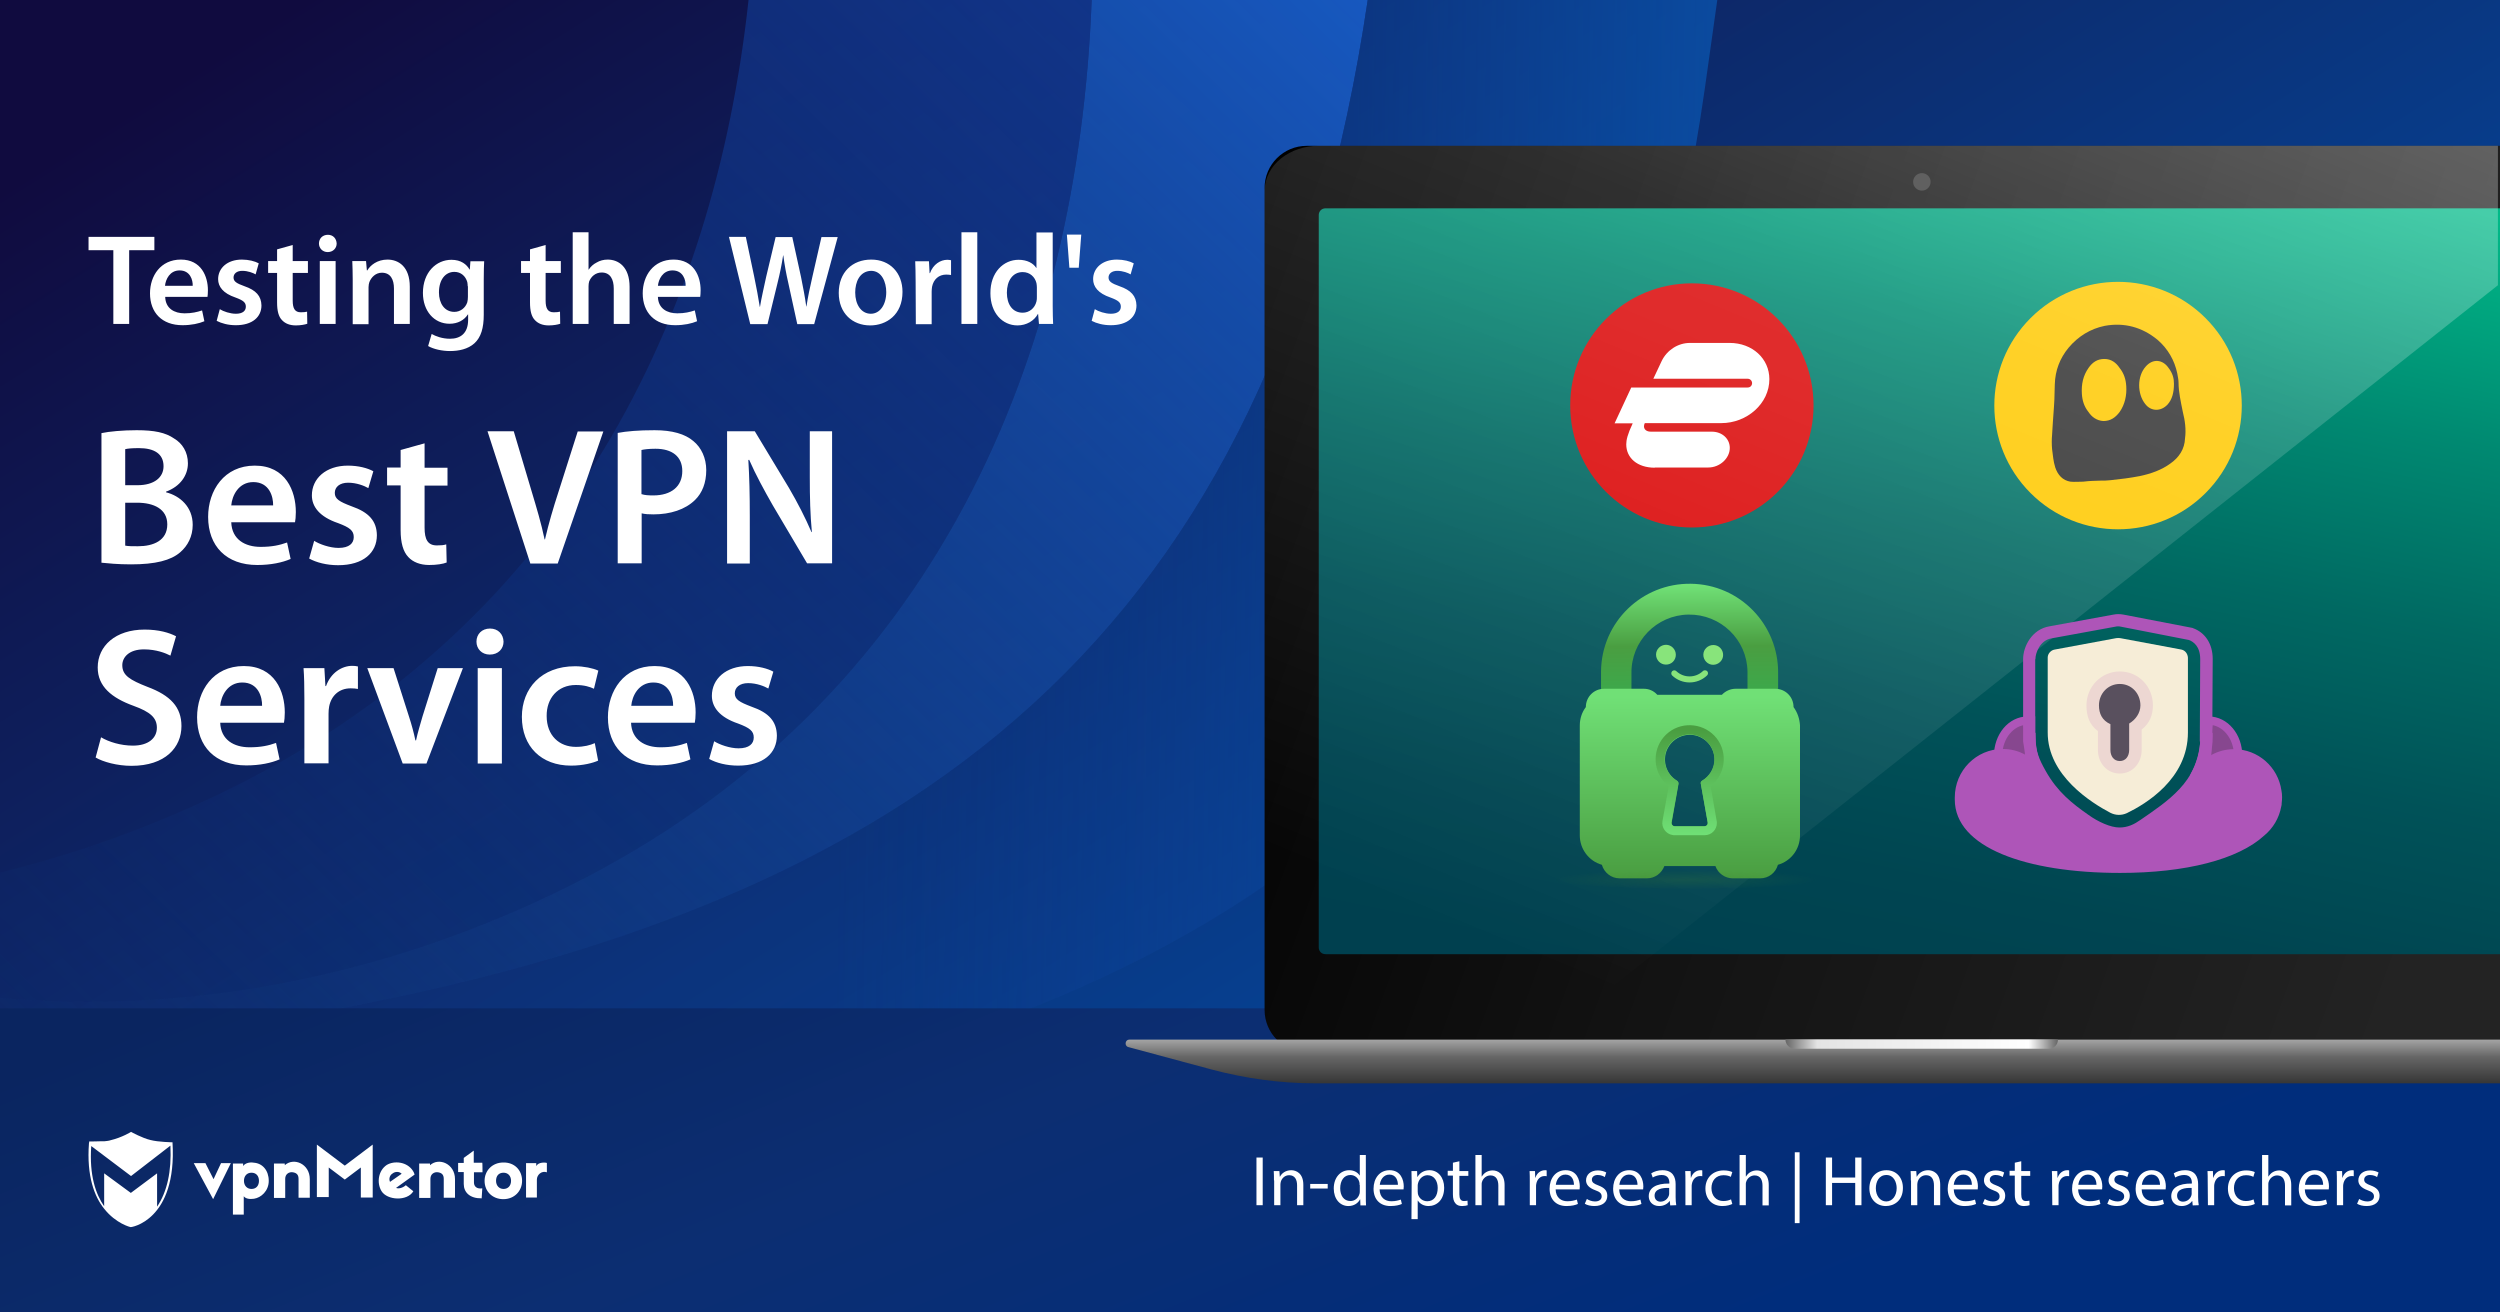
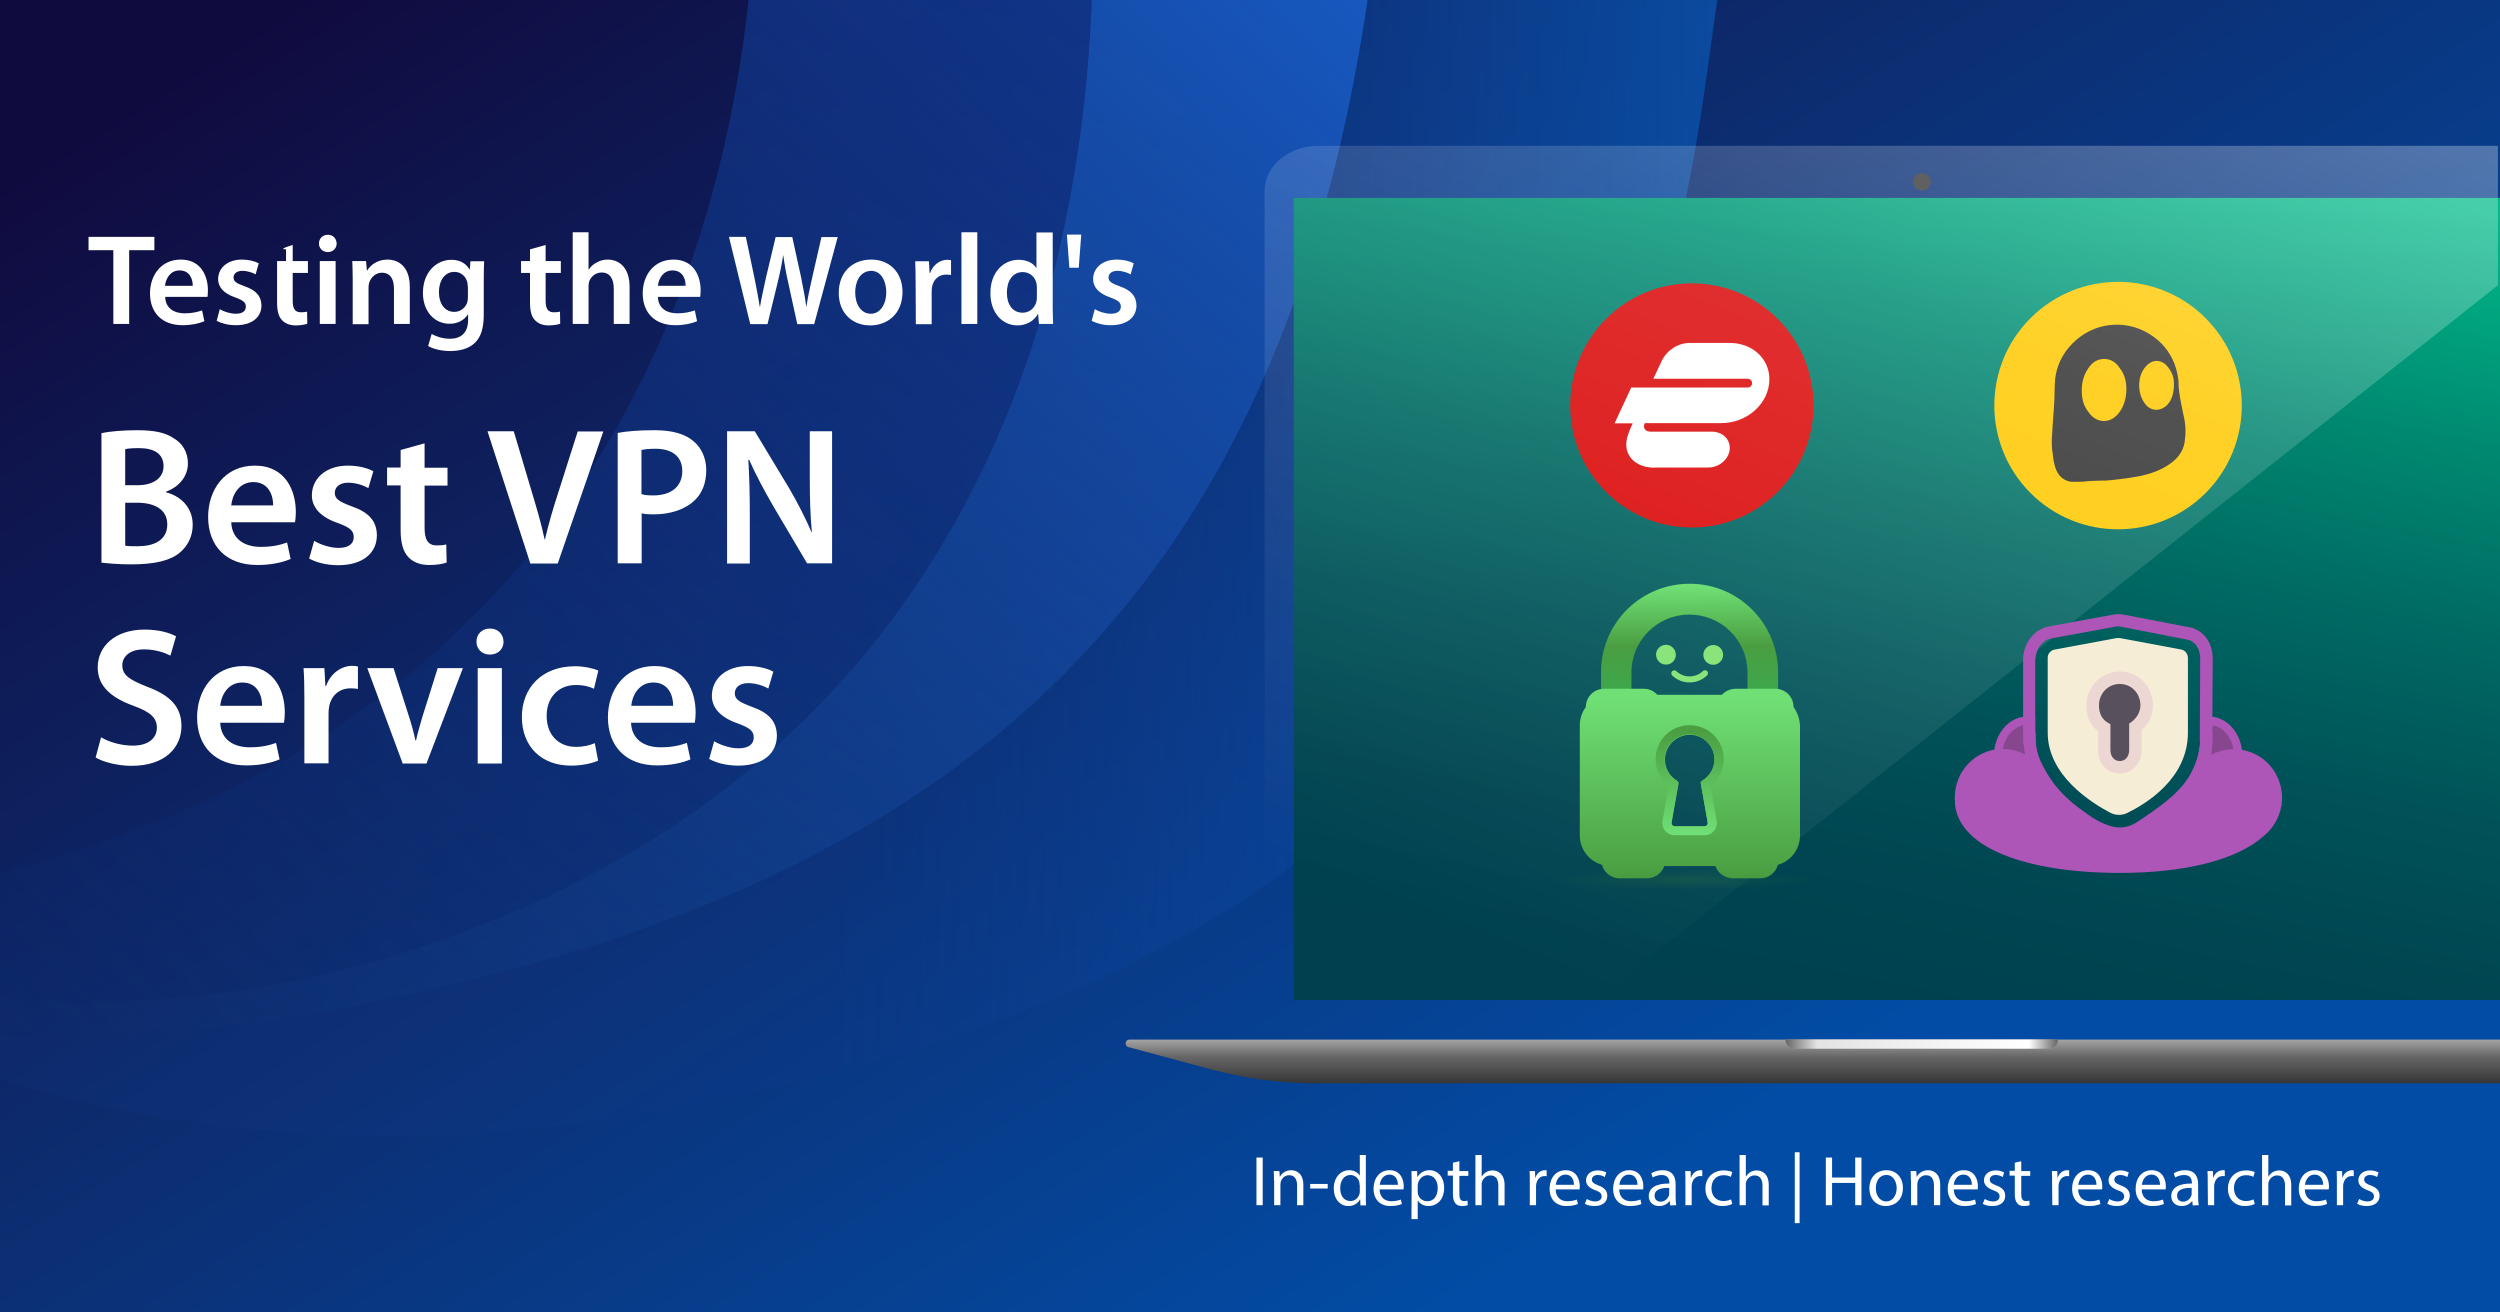
<svg xmlns="http://www.w3.org/2000/svg" version="1.1" id="Шар_1" x="0px" y="0px" viewBox="0 0 1200 630" style="enable-background:new 0 0 1200 630;" xml:space="preserve">
  <rect x="0" y="0" width="1200" height="630" fill="#808080" stroke="none" />
  <style type="text/css">
	.st0{fill:url(#SVGID_1_);}
	.st1{fill:url(#SVGID_00000112630721581891612080000005238745136405989510_);}
	.st2{fill:url(#SVGID_00000007397861098434574120000011521499950219212687_);}
	.st3{fill:url(#SVGID_00000119808571824430733980000016152808787557938332_);}
	.st4{fill:url(#SVGID_00000057114894270503329390000017499094476184601276_);}
	.st5{fill:#FFFFFF;}
	.st6{fill:url(#SVGID_00000166669723794891568780000010959996624311877788_);}
	.st7{fill:url(#SVGID_00000069368182383380658650000002095656409631200642_);}
	.st8{fill:url(#SVGID_00000025420159141424047330000011551633021881262256_);}
	.st9{fill:url(#SVGID_00000023973383410947021090000006519025532779867053_);}
	.st10{fill:#FFC900;}
	.st11{fill:#323232;}
	.st12{fill:#DB0B0B;}
	.st13{opacity:0.3;fill:url(#SVGID_00000085928687753781211700000003209121903717194121_);enable-background:new    ;}
	.st14{fill:#F6EDD7;}
	.st15{fill:#AE55B8;}
	.st16{fill:#87478F;stroke:#AE55B8;stroke-width:4;stroke-miterlimit:10;}
	.st17{fill:#59505E;}
	.st18{fill:#EDD7D2;}
	.st19{fill:url(#Path_30_00000016069980745492703640000000620456016131902868_);}
	.st20{fill:url(#Path_31_00000072278986444450341890000005520977361403052183_);}
	.st21{fill:#88E47B;}
	.st22{fill:url(#Path_33_00000150089670920215125500000003764185348495305141_);}
	.st23{opacity:0.28;fill:url(#Ellipse_14_00000069375870518983546600000014660758090563679666_);enable-background:new    ;}
	.st24{fill:#606060;}
</style>
  <linearGradient id="SVGID_1_" gradientUnits="userSpaceOnUse" x1="329.912" y1="1318.966" x2="769.168" y2="617.696" gradientTransform="matrix(1 0 0 -1 0 1202.772)">
    <stop offset="0" style="stop-color:#100B3F" />
    <stop offset="0.525" style="stop-color:#0C2E72" />
    <stop offset="0.995" style="stop-color:#024CA5" />
  </linearGradient>
  <path class="st0" d="M0,0h1200v630H0V0z" />
  <linearGradient id="SVGID_00000094616538451419899650000002879513440748423841_" gradientUnits="userSpaceOnUse" x1="650.455" y1="1316.966" x2="34" y2="679.766" gradientTransform="matrix(1 0 0 -1 0 1202.772)">
    <stop offset="0" style="stop-color:#133C99" />
    <stop offset="1" style="stop-color:#0C2F75;stop-opacity:0.1" />
  </linearGradient>
  <path style="fill:url(#SVGID_00000094616538451419899650000002879513440748423841_);" d="M524,0c-6.4,168.4-73.1,336.9-250.8,425.4  C183.7,470,88.7,486.8,0,479.1v-60.3c37.7-9.2,75.3-22.8,112-41C272.8,297.7,342.8,151.9,359.3,0H524z" />
  <linearGradient id="SVGID_00000116932258346064928760000002093705019028762253_" gradientUnits="userSpaceOnUse" x1="649.869" y1="1209.187" x2="84.066" y2="624.342" gradientTransform="matrix(1 0 0 -1 0 1202.772)">
    <stop offset="0" style="stop-color:#1758BF" />
    <stop offset="1" style="stop-color:#12397F;stop-opacity:0.1" />
  </linearGradient>
  <path style="fill:url(#SVGID_00000116932258346064928760000002093705019028762253_);" d="M656.5,0c-44.9,303.7-214,435-508.4,486.8  C97.7,495.6,48.2,498.9,0,497.1V479c88.7,7.8,183.7-9.1,273.2-53.7C450.9,336.9,517.6,168.4,524,0H656.5z" />
  <linearGradient id="SVGID_00000151519691971775643190000013302037196664145590_" gradientUnits="userSpaceOnUse" x1="936.034" y1="923.671" x2="402.684" y2="931.661" gradientTransform="matrix(1 0 0 -1 0 1202.772)">
    <stop offset="0" style="stop-color:#0859B2" />
    <stop offset="1" style="stop-color:#0F3B93;stop-opacity:0.1" />
  </linearGradient>
  <path style="fill:url(#SVGID_00000151519691971775643190000013302037196664145590_);" d="M818.2,43.3  c-43.9,306.8-213.1,439.1-508.9,491.1C199.3,553.7,92.6,546.5,0,518.2v-21.1c48.2,1.8,97.7-1.5,148.1-10.4  C442.5,435,611.6,303.7,656.5,0h167.8C824.3,0,820.3,28.3,818.2,43.3z" />
  <linearGradient id="SVGID_00000067922146727864691800000008931784199259394978_" gradientUnits="userSpaceOnUse" x1="662.164" y1="494.806" x2="498.428" y2="891.913" gradientTransform="matrix(1 0 0 -1 0 1202.772)">
    <stop offset="0" style="stop-color:#002D7C" />
    <stop offset="0.525" style="stop-color:#0C2E72" />
    <stop offset="0.995" style="stop-color:#0A2560" />
  </linearGradient>
-   <path style="fill:url(#SVGID_00000067922146727864691800000008931784199259394978_);" d="M0,484h1200v146.4H0V484z" />
  <g>
    <g>
      <path class="st5" d="M606.1,555.6v22.9h-3v-22.9H606.1z M611.5,566.6c0-1.7,0-3.1-0.1-4.5h2.7l0.2,2.7h0.1    c0.8-1.6,2.7-3.1,5.4-3.1c2.3,0,5.8,1.4,5.8,7v9.8h-3V569c0-2.7-1-4.9-3.8-4.9c-2,0-3.5,1.4-4,3.1c-0.1,0.4-0.2,0.9-0.2,1.4v9.9    h-3v-11.9H611.5L611.5,566.6z M637.3,568.3v2.2h-8.4v-2.2H637.3z M655.6,554.4v19.9c0,1.5,0,3.1,0.1,4.3H653l-0.1-2.9h-0.1    c-0.9,1.8-2.9,3.2-5.6,3.2c-4,0-7-3.4-7-8.4c0-5.5,3.4-8.8,7.4-8.8c2.5,0,4.2,1.2,5,2.5h0.1v-9.8H655.6L655.6,554.4z M652.6,568.8    c0-0.4,0-0.9-0.1-1.3c-0.4-1.9-2.1-3.5-4.3-3.5c-3.1,0-4.9,2.7-4.9,6.4c0,3.3,1.6,6.1,4.9,6.1c2,0,3.8-1.3,4.4-3.6    c0.1-0.4,0.1-0.8,0.1-1.3v-2.8L652.6,568.8L652.6,568.8z M662.2,570.9c0.1,4,2.7,5.7,5.6,5.7c2.1,0,3.4-0.4,4.6-0.8l0.5,2.1    c-1.1,0.5-2.9,1-5.5,1c-5.1,0-8.1-3.3-8.1-8.3s2.9-8.9,7.7-8.9c5.4,0,6.8,4.7,6.8,7.8c0,0.6-0.1,1.1-0.1,1.4H662.2z M671,568.7    c0-1.9-0.8-4.9-4.1-4.9c-3,0-4.4,2.8-4.6,4.9H671L671,568.7z M677.6,567.5c0-2.1-0.1-3.8-0.1-5.4h2.7l0.1,2.8h0.1    c1.2-2,3.2-3.2,5.8-3.2c4,0,7,3.4,7,8.4c0,5.9-3.6,8.8-7.5,8.8c-2.2,0-4.1-1-5.1-2.6h-0.1v8.9h-3L677.6,567.5z M680.5,571.9    c0,0.4,0.1,0.8,0.1,1.2c0.5,2.1,2.3,3.5,4.5,3.5c3.2,0,5-2.6,5-6.4c0-3.3-1.7-6.1-4.9-6.1c-2,0-3.9,1.5-4.5,3.7    c-0.1,0.4-0.2,0.8-0.2,1.2L680.5,571.9L680.5,571.9z M700.5,557.4v4.7h4.3v2.3h-4.3v8.9c0,2,0.6,3.2,2.2,3.2    c0.8,0,1.4-0.1,1.7-0.2l0.1,2.2c-0.6,0.2-1.5,0.4-2.7,0.4c-1.4,0-2.5-0.4-3.2-1.3c-0.8-0.9-1.2-2.3-1.2-4.3v-9h-2.5V562h2.5v-3.9    L700.5,557.4L700.5,557.4z M708.2,554.4h3v10.3h0.1c0.5-0.8,1.2-1.6,2.1-2.1c0.9-0.5,1.9-0.8,3.1-0.8c2.2,0,5.7,1.4,5.7,7v9.8h-3    v-9.5c0-2.7-1-4.9-3.8-4.9c-1.9,0-3.5,1.4-4,3c-0.2,0.4-0.2,0.8-0.2,1.4v9.9h-3L708.2,554.4L708.2,554.4z M734.3,567.2    c0-1.9,0-3.6-0.1-5.1h2.6l0.1,3.2h0.1c0.7-2.2,2.5-3.6,4.6-3.6c0.3,0,0.6,0,0.8,0.1v2.8c-0.3-0.1-0.6-0.1-1-0.1    c-2.1,0-3.6,1.6-4,3.8c-0.1,0.4-0.1,0.9-0.1,1.4v8.8h-3L734.3,567.2L734.3,567.2z M746.7,570.9c0.1,4,2.7,5.7,5.6,5.7    c2.1,0,3.4-0.4,4.6-0.8l0.5,2.1c-1.1,0.5-2.9,1-5.5,1c-5.1,0-8.1-3.3-8.1-8.3s2.9-8.9,7.7-8.9c5.4,0,6.8,4.7,6.8,7.8    c0,0.6-0.1,1.1-0.1,1.4H746.7z M755.5,568.7c0-1.9-0.8-4.9-4.1-4.9c-3,0-4.4,2.8-4.6,4.9H755.5L755.5,568.7z M761.7,575.5    c0.9,0.6,2.4,1.2,3.9,1.2c2.2,0,3.2-1.1,3.2-2.4c0-1.4-0.8-2.2-3.1-3c-3-1.1-4.4-2.7-4.4-4.7c0-2.7,2.1-4.8,5.7-4.8    c1.7,0,3.1,0.5,4,1l-0.7,2.2c-0.6-0.4-1.8-1-3.4-1c-1.8,0-2.8,1-2.8,2.2c0,1.4,1,2,3.1,2.8c2.9,1.1,4.3,2.5,4.3,5    c0,2.9-2.2,4.9-6.2,4.9c-1.8,0-3.5-0.4-4.6-1.1L761.7,575.5L761.7,575.5z M777.2,570.9c0.1,4,2.7,5.7,5.6,5.7    c2.1,0,3.4-0.4,4.6-0.8l0.5,2.1c-1.1,0.5-2.9,1-5.5,1c-5.1,0-8.1-3.3-8.1-8.3s2.9-8.9,7.7-8.9c5.4,0,6.8,4.7,6.8,7.8    c0,0.6-0.1,1.1-0.1,1.4H777.2z M786,568.7c0-1.9-0.8-4.9-4.1-4.9c-3,0-4.4,2.8-4.6,4.9H786L786,568.7z M801.7,578.6l-0.2-2.1h-0.1    c-0.9,1.3-2.7,2.4-5,2.4c-3.3,0-5-2.3-5-4.7c0-4,3.5-6.2,9.9-6.1v-0.3c0-1.4-0.4-3.8-3.7-3.8c-1.5,0-3.1,0.5-4.3,1.2l-0.7-2    c1.4-0.9,3.3-1.5,5.4-1.5c5,0,6.3,3.4,6.3,6.7v6.2c0,1.4,0.1,2.8,0.3,3.9L801.7,578.6L801.7,578.6z M801.2,570.2    c-3.3-0.1-7,0.5-7,3.7c0,1.9,1.3,2.9,2.8,2.9c2.1,0,3.5-1.4,4-2.8c0.1-0.3,0.2-0.6,0.2-1V570.2L801.2,570.2z M809,567.2    c0-1.9,0-3.6-0.1-5.1h2.6l0.1,3.2h0.1c0.7-2.2,2.5-3.6,4.6-3.6c0.3,0,0.6,0,0.8,0.1v2.8c-0.3-0.1-0.6-0.1-1-0.1    c-2.1,0-3.6,1.6-4,3.8c-0.1,0.4-0.1,0.9-0.1,1.4v8.8h-3L809,567.2L809,567.2z M831.5,577.9c-0.8,0.4-2.5,1-4.7,1    c-5,0-8.2-3.4-8.2-8.4c0-5.1,3.5-8.7,8.8-8.7c1.8,0,3.3,0.4,4.1,0.8l-0.7,2.3c-0.7-0.4-1.8-0.8-3.5-0.8c-3.8,0-5.8,2.8-5.8,6.2    c0,3.8,2.4,6.2,5.7,6.2c1.7,0,2.8-0.4,3.7-0.8L831.5,577.9L831.5,577.9z M835,554.4h3v10.3h0.1c0.5-0.8,1.2-1.6,2.1-2.1    c0.9-0.5,1.9-0.8,3.1-0.8c2.2,0,5.7,1.4,5.7,7v9.8h-3v-9.5c0-2.7-1-4.9-3.8-4.9c-1.9,0-3.5,1.4-4,3c-0.2,0.4-0.2,0.8-0.2,1.4v9.9    h-3L835,554.4L835,554.4z M863.8,553.1v34h-2.3v-34H863.8z M879.4,555.6v9.6h11.1v-9.6h3v22.9h-3v-10.7h-11.1v10.7h-3v-22.9H879.4    z M913.4,570.2c0,6.1-4.2,8.7-8.2,8.7c-4.5,0-7.9-3.3-7.9-8.5c0-5.5,3.6-8.7,8.2-8.7C910.2,561.7,913.4,565.2,913.4,570.2z     M900.4,570.4c0,3.6,2.1,6.3,5,6.3s5-2.7,5-6.4c0-2.8-1.4-6.3-4.9-6.3C901.9,564,900.4,567.2,900.4,570.4z M917.2,566.6    c0-1.7,0-3.1-0.1-4.5h2.7l0.2,2.7h0.1c0.8-1.6,2.7-3.1,5.4-3.1c2.3,0,5.8,1.4,5.8,7v9.8h-3V569c0-2.7-1-4.9-3.8-4.9    c-2,0-3.5,1.4-4,3.1c-0.1,0.4-0.2,0.9-0.2,1.4v9.9h-3v-11.9H917.2L917.2,566.6z M937.8,570.9c0.1,4,2.7,5.7,5.6,5.7    c2.1,0,3.4-0.4,4.6-0.8l0.5,2.1c-1.1,0.5-2.9,1-5.5,1c-5.1,0-8.1-3.3-8.1-8.3s2.9-8.9,7.7-8.9c5.4,0,6.8,4.7,6.8,7.8    c0,0.6-0.1,1.1-0.1,1.4H937.8z M946.5,568.7c0-1.9-0.8-4.9-4.1-4.9c-3,0-4.4,2.8-4.6,4.9H946.5L946.5,568.7z M952.7,575.5    c0.9,0.6,2.4,1.2,3.9,1.2c2.2,0,3.2-1.1,3.2-2.4c0-1.4-0.8-2.2-3.1-3c-3-1.1-4.4-2.7-4.4-4.7c0-2.7,2.1-4.8,5.7-4.8    c1.7,0,3.1,0.5,4,1l-0.7,2.2c-0.6-0.4-1.8-1-3.4-1c-1.8,0-2.8,1-2.8,2.2c0,1.4,1,2,3.1,2.8c2.9,1.1,4.3,2.5,4.3,5    c0,2.9-2.2,4.9-6.2,4.9c-1.8,0-3.5-0.4-4.6-1.1L952.7,575.5L952.7,575.5z M970.2,557.4v4.7h4.3v2.3h-4.3v8.9c0,2,0.6,3.2,2.2,3.2    c0.8,0,1.4-0.1,1.7-0.2l0.1,2.2c-0.6,0.2-1.5,0.4-2.7,0.4c-1.4,0-2.5-0.4-3.2-1.3c-0.8-0.9-1.2-2.3-1.2-4.3v-9h-2.5V562h2.5v-3.9    L970.2,557.4L970.2,557.4z M985,567.2c0-1.9,0-3.6-0.1-5.1h2.6l0.1,3.2h0.1c0.7-2.2,2.5-3.6,4.6-3.6c0.3,0,0.6,0,0.9,0.1v2.8    c-0.3-0.1-0.6-0.1-1-0.1c-2.1,0-3.6,1.6-4,3.8c-0.1,0.4-0.1,0.9-0.1,1.4v8.8h-3L985,567.2L985,567.2z M997.5,570.9    c0.1,4,2.7,5.7,5.6,5.7c2.1,0,3.4-0.4,4.6-0.8l0.5,2.1c-1.1,0.5-2.9,1-5.5,1c-5.1,0-8.1-3.3-8.1-8.3s2.9-8.9,7.7-8.9    c5.4,0,6.8,4.7,6.8,7.8c0,0.6-0.1,1.1-0.1,1.4H997.5z M1006.3,568.7c0-1.9-0.8-4.9-4.1-4.9c-3,0-4.4,2.8-4.6,4.9H1006.3    L1006.3,568.7z M1012.5,575.5c0.9,0.6,2.4,1.2,3.9,1.2c2.2,0,3.2-1.1,3.2-2.4c0-1.4-0.8-2.2-3.1-3c-3-1.1-4.4-2.7-4.4-4.7    c0-2.7,2.1-4.8,5.7-4.8c1.7,0,3.1,0.5,4,1l-0.7,2.2c-0.6-0.4-1.8-1-3.4-1c-1.8,0-2.8,1-2.8,2.2c0,1.4,1,2,3.1,2.8    c2.9,1.1,4.3,2.5,4.3,5c0,2.9-2.2,4.9-6.2,4.9c-1.8,0-3.5-0.4-4.6-1.1L1012.5,575.5L1012.5,575.5z M1028,570.9    c0.1,4,2.7,5.7,5.6,5.7c2.1,0,3.4-0.4,4.6-0.8l0.5,2.1c-1.1,0.5-2.9,1-5.5,1c-5.1,0-8.1-3.3-8.1-8.3s2.9-8.9,7.7-8.9    c5.4,0,6.8,4.7,6.8,7.8c0,0.6-0.1,1.1-0.1,1.4H1028z M1036.8,568.7c0-1.9-0.8-4.9-4.1-4.9c-3,0-4.4,2.8-4.6,4.9H1036.8z     M1052.5,578.6l-0.2-2.1h-0.1c-0.9,1.3-2.7,2.4-5,2.4c-3.3,0-5-2.3-5-4.7c0-4,3.5-6.2,9.9-6.1v-0.3c0-1.4-0.4-3.8-3.7-3.8    c-1.5,0-3.1,0.5-4.3,1.2l-0.7-2c1.4-0.9,3.3-1.5,5.4-1.5c5,0,6.3,3.4,6.3,6.7v6.2c0,1.4,0.1,2.8,0.3,3.9L1052.5,578.6    L1052.5,578.6z M1052,570.2c-3.3-0.1-7,0.5-7,3.7c0,1.9,1.3,2.9,2.8,2.9c2.1,0,3.5-1.4,4-2.8c0.1-0.3,0.2-0.6,0.2-1V570.2    L1052,570.2z M1059.7,567.2c0-1.9,0-3.6-0.1-5.1h2.6l0.1,3.2h0.1c0.7-2.2,2.5-3.6,4.6-3.6c0.3,0,0.6,0,0.9,0.1v2.8    c-0.3-0.1-0.6-0.1-1-0.1c-2.1,0-3.6,1.6-4,3.8c-0.1,0.4-0.1,0.9-0.1,1.4v8.8h-3L1059.7,567.2L1059.7,567.2z M1082.3,577.9    c-0.8,0.4-2.5,1-4.7,1c-5,0-8.2-3.4-8.2-8.4c0-5.1,3.5-8.7,8.8-8.7c1.8,0,3.3,0.4,4.1,0.8l-0.7,2.3c-0.7-0.4-1.8-0.8-3.5-0.8    c-3.8,0-5.8,2.8-5.8,6.2c0,3.8,2.4,6.2,5.7,6.2c1.7,0,2.8-0.4,3.7-0.8L1082.3,577.9z M1085.8,554.4h3v10.3h0.1    c0.5-0.8,1.2-1.6,2.1-2.1s1.9-0.8,3.1-0.8c2.2,0,5.7,1.4,5.7,7v9.8h-3v-9.5c0-2.7-1-4.9-3.8-4.9c-1.9,0-3.5,1.4-4,3    c-0.2,0.4-0.2,0.8-0.2,1.4v9.9h-3L1085.8,554.4L1085.8,554.4z M1106.3,570.9c0.1,4,2.7,5.7,5.6,5.7c2.1,0,3.4-0.4,4.6-0.8l0.5,2.1    c-1.1,0.5-2.9,1-5.5,1c-5.1,0-8.1-3.3-8.1-8.3s2.9-8.9,7.7-8.9c5.4,0,6.8,4.7,6.8,7.8c0,0.6-0.1,1.1-0.1,1.4H1106.3z     M1115.1,568.7c0-1.9-0.8-4.9-4.1-4.9c-3,0-4.4,2.8-4.6,4.9H1115.1z M1121.7,567.2c0-1.9,0-3.6-0.1-5.1h2.6l0.1,3.2h0.1    c0.7-2.2,2.5-3.6,4.6-3.6c0.3,0,0.6,0,0.8,0.1v2.8c-0.3-0.1-0.6-0.1-1-0.1c-2.1,0-3.6,1.6-4,3.8c-0.1,0.4-0.1,0.9-0.1,1.4v8.8h-3    V567.2L1121.7,567.2z M1132.4,575.5c0.9,0.6,2.4,1.2,3.9,1.2c2.2,0,3.2-1.1,3.2-2.4c0-1.4-0.8-2.2-3.1-3c-3-1.1-4.4-2.7-4.4-4.7    c0-2.7,2.1-4.8,5.7-4.8c1.7,0,3.1,0.5,4,1l-0.7,2.2c-0.6-0.4-1.8-1-3.4-1c-1.8,0-2.8,1-2.8,2.2c0,1.4,1,2,3.1,2.8    c2.9,1.1,4.3,2.5,4.3,5c0,2.9-2.2,4.9-6.2,4.9c-1.8,0-3.5-0.4-4.6-1.1L1132.4,575.5L1132.4,575.5z" />
    </g>
    <g>
-       <path class="st5" d="M54.4,120.1H42.5v-6.4h31.6v6.4H62v35.4h-7.6V120.1z M79.3,142.6c0.2,5.5,4.4,7.8,9.3,7.8    c3.5,0,6-0.6,8.4-1.4l1.1,5.2c-2.6,1.1-6.2,1.9-10.5,1.9c-9.8,0-15.6-6-15.6-15.3c0-8.4,5.1-16.2,14.8-16.2c9.8,0,13,8.1,13,14.7    c0,1.4-0.1,2.5-0.2,3.2H79.3V142.6z M92.5,137.2c0.1-2.8-1.2-7.4-6.3-7.4c-4.7,0-6.7,4.3-7,7.4H92.5z M105.5,148.4    c1.7,1.1,5,2.2,7.7,2.2c3.3,0,4.8-1.4,4.8-3.4s-1.2-3-5-4.4c-5.9-2-8.3-5.2-8.3-8.8c0-5.3,4.4-9.4,11.4-9.4c3.3,0,6.3,0.8,8.1,1.8    l-1.5,5.3c-1.2-0.7-3.7-1.7-6.4-1.7s-4.2,1.4-4.2,3.2c0,1.9,1.4,2.8,5.3,4.2c5.5,1.9,8,4.7,8.1,9.2c0,5.5-4.3,9.5-12.3,9.5    c-3.7,0-6.9-0.9-9.2-2.1L105.5,148.4L105.5,148.4z M140.5,117.6v7.7h7.3v5.7h-7.3v13.3c0,3.7,1,5.6,3.9,5.6c1.4,0,2.1-0.1,3-0.3    l0.1,5.8c-1.1,0.4-3.2,0.8-5.5,0.8c-2.9,0-5.1-0.9-6.6-2.5c-1.7-1.7-2.4-4.5-2.4-8.5V131h-4.3v-5.7h4.3v-5.6    C133,119.7,140.5,117.6,140.5,117.6z M161.6,116.9c0,2.2-1.7,4.1-4.3,4.1c-2.5,0-4.2-1.9-4.2-4.1c0-2.4,1.7-4.2,4.3-4.2    C159.9,112.7,161.5,114.5,161.6,116.9z M153.5,155.5v-30.2h7.6v30.2H153.5z M169.3,134.3c0-3.5-0.1-6.4-0.2-9h6.6l0.4,4.5h0.2    c1.4-2.4,4.7-5.2,9.7-5.2c5.3,0,10.7,3.4,10.7,13v17.9h-7.6v-17c0-4.3-1.6-7.6-5.8-7.6c-3,0-5.1,2.2-6,4.5    c-0.2,0.6-0.4,1.5-0.4,2.4v17.8h-7.6L169.3,134.3L169.3,134.3z M232.2,151.1c0,6.3-1.3,10.8-4.5,13.7c-3.1,2.8-7.5,3.7-11.7,3.7    c-3.8,0-7.9-0.9-10.5-2.4l1.7-5.8c1.9,1.1,5.1,2.3,8.8,2.3c5,0,8.7-2.6,8.7-9.1v-2.6h-0.1c-1.7,2.7-4.8,4.5-8.8,4.5    c-7.5,0-12.8-6.2-12.8-14.8c0-9.9,6.4-15.9,13.7-15.9c4.6,0,7.3,2.2,8.7,4.7h0.1l0.3-4h6.6c-0.1,2-0.2,4.5-0.2,8.7V151.1    L232.2,151.1z M224.5,137.4c0-0.7-0.1-1.4-0.2-2c-0.8-2.8-3-4.9-6.2-4.9c-4.3,0-7.4,3.7-7.4,9.9c0,5.1,2.6,9.3,7.4,9.3    c2.9,0,5.3-1.9,6.2-4.6c0.2-0.7,0.3-1.8,0.3-2.7v-5H224.5z M261.9,117.6v7.7h7.3v5.7h-7.3v13.3c0,3.7,1,5.6,3.9,5.6    c1.4,0,2.1-0.1,3-0.3l0.1,5.8c-1.1,0.4-3.2,0.8-5.5,0.8c-2.9,0-5.1-0.9-6.6-2.5c-1.7-1.7-2.4-4.5-2.4-8.5V131h-4.3v-5.7h4.3v-5.6    C254.4,119.7,261.9,117.6,261.9,117.6z M274.9,111.5h7.6v17.9h0.1c0.9-1.4,2.2-2.6,3.8-3.4c1.5-0.9,3.3-1.4,5.3-1.4    c5.1,0,10.5,3.4,10.5,13.1v17.8h-7.6v-17c0-4.3-1.6-7.7-5.8-7.7c-3,0-5.1,2-6,4.3c-0.2,0.7-0.3,1.5-0.3,2.3v18.1h-7.6V111.5    L274.9,111.5z M315.8,142.6c0.2,5.5,4.4,7.8,9.3,7.8c3.5,0,6-0.6,8.4-1.4l1.1,5.2c-2.6,1.1-6.2,1.9-10.5,1.9    c-9.8,0-15.6-6-15.6-15.3c0-8.4,5.1-16.2,14.8-16.2c9.8,0,13,8.1,13,14.7c0,1.4-0.1,2.5-0.2,3.2h-20.3L315.8,142.6L315.8,142.6z     M329.1,137.2c0.1-2.8-1.2-7.4-6.3-7.4c-4.7,0-6.7,4.3-7,7.4H329.1z M360.1,155.5l-10.2-41.8h8.1l4,19c1.1,5.1,2,10.4,2.7,14.6    h0.1c0.7-4.4,1.9-9.4,3-14.6l4.5-18.9h8l4.2,19.2c1,5,1.9,9.6,2.5,14.1h0.1c0.7-4.6,1.7-9.4,2.9-14.5l4.3-18.8h7.8l-11.3,41.8    h-8.1l-4.3-19.7c-1.1-4.8-1.8-8.7-2.4-13.3h-0.1c-0.7,4.5-1.5,8.5-2.7,13.3l-4.8,19.7h-8.3L360.1,155.5L360.1,155.5z M433.2,140.1    c0,11.1-7.8,16.1-15.5,16.1c-8.5,0-15.1-5.8-15.1-15.6c0-9.9,6.5-16,15.6-16C427.2,124.6,433.2,131,433.2,140.1z M410.5,140.4    c0,5.8,2.9,10.2,7.5,10.2c4.3,0,7.4-4.2,7.4-10.4c0-4.7-2.1-10.2-7.3-10.2C412.6,130.2,410.5,135.4,410.5,140.4z M439.5,135.1    c0-4.1-0.1-7.1-0.2-9.7h6.6l0.3,5.7h0.2c1.5-4.2,5-6.4,8.3-6.4c0.7,0,1.2,0.1,1.8,0.2v7.1c-0.7-0.1-1.4-0.2-2.3-0.2    c-3.6,0-6.1,2.3-6.8,5.8c-0.1,0.7-0.2,1.5-0.2,2.3v15.7h-7.6L439.5,135.1L439.5,135.1z M461.5,111.5h7.6v44h-7.6V111.5z     M505.3,111.5V147c0,3.1,0.1,6.4,0.2,8.5h-6.8l-0.4-4.8h-0.1c-1.8,3.3-5.5,5.5-9.8,5.5c-7.3,0-13-6.1-13-15.4    c-0.1-10.1,6.3-16.1,13.5-16.1c4.2,0,7.1,1.7,8.5,3.9h0.1v-17h7.8L505.3,111.5L505.3,111.5z M497.7,137.9c0-0.6-0.1-1.4-0.2-2    c-0.7-2.9-3.1-5.3-6.6-5.3c-4.9,0-7.6,4.3-7.6,9.9c0,5.6,2.7,9.6,7.6,9.6c3.1,0,5.8-2.1,6.6-5.4c0.2-0.7,0.2-1.4,0.2-2.2V137.9z     M519,112.6l-1.2,15.9h-4.5l-1.2-15.9H519z M525.5,148.4c1.7,1.1,5,2.2,7.7,2.2c3.3,0,4.8-1.4,4.8-3.4s-1.2-3-5-4.4    c-5.9-2-8.3-5.2-8.3-8.8c0-5.3,4.4-9.4,11.4-9.4c3.3,0,6.3,0.8,8.1,1.8l-1.5,5.3c-1.2-0.7-3.7-1.7-6.4-1.7s-4.2,1.4-4.2,3.2    c0,1.9,1.4,2.8,5.3,4.2c5.5,1.9,8,4.7,8.1,9.2c0,5.5-4.3,9.5-12.3,9.5c-3.7,0-6.9-0.9-9.2-2.1L525.5,148.4L525.5,148.4z" />
+       <path class="st5" d="M54.4,120.1H42.5v-6.4h31.6v6.4H62v35.4h-7.6V120.1z M79.3,142.6c0.2,5.5,4.4,7.8,9.3,7.8    c3.5,0,6-0.6,8.4-1.4l1.1,5.2c-2.6,1.1-6.2,1.9-10.5,1.9c-9.8,0-15.6-6-15.6-15.3c0-8.4,5.1-16.2,14.8-16.2c9.8,0,13,8.1,13,14.7    c0,1.4-0.1,2.5-0.2,3.2H79.3V142.6z M92.5,137.2c0.1-2.8-1.2-7.4-6.3-7.4c-4.7,0-6.7,4.3-7,7.4H92.5z M105.5,148.4    c1.7,1.1,5,2.2,7.7,2.2c3.3,0,4.8-1.4,4.8-3.4s-1.2-3-5-4.4c-5.9-2-8.3-5.2-8.3-8.8c0-5.3,4.4-9.4,11.4-9.4c3.3,0,6.3,0.8,8.1,1.8    l-1.5,5.3c-1.2-0.7-3.7-1.7-6.4-1.7s-4.2,1.4-4.2,3.2c0,1.9,1.4,2.8,5.3,4.2c5.5,1.9,8,4.7,8.1,9.2c0,5.5-4.3,9.5-12.3,9.5    c-3.7,0-6.9-0.9-9.2-2.1L105.5,148.4L105.5,148.4z M140.5,117.6v7.7h7.3v5.7h-7.3v13.3c0,3.7,1,5.6,3.9,5.6c1.4,0,2.1-0.1,3-0.3    l0.1,5.8c-1.1,0.4-3.2,0.8-5.5,0.8c-2.9,0-5.1-0.9-6.6-2.5c-1.7-1.7-2.4-4.5-2.4-8.5V131v-5.7h4.3v-5.6    C133,119.7,140.5,117.6,140.5,117.6z M161.6,116.9c0,2.2-1.7,4.1-4.3,4.1c-2.5,0-4.2-1.9-4.2-4.1c0-2.4,1.7-4.2,4.3-4.2    C159.9,112.7,161.5,114.5,161.6,116.9z M153.5,155.5v-30.2h7.6v30.2H153.5z M169.3,134.3c0-3.5-0.1-6.4-0.2-9h6.6l0.4,4.5h0.2    c1.4-2.4,4.7-5.2,9.7-5.2c5.3,0,10.7,3.4,10.7,13v17.9h-7.6v-17c0-4.3-1.6-7.6-5.8-7.6c-3,0-5.1,2.2-6,4.5    c-0.2,0.6-0.4,1.5-0.4,2.4v17.8h-7.6L169.3,134.3L169.3,134.3z M232.2,151.1c0,6.3-1.3,10.8-4.5,13.7c-3.1,2.8-7.5,3.7-11.7,3.7    c-3.8,0-7.9-0.9-10.5-2.4l1.7-5.8c1.9,1.1,5.1,2.3,8.8,2.3c5,0,8.7-2.6,8.7-9.1v-2.6h-0.1c-1.7,2.7-4.8,4.5-8.8,4.5    c-7.5,0-12.8-6.2-12.8-14.8c0-9.9,6.4-15.9,13.7-15.9c4.6,0,7.3,2.2,8.7,4.7h0.1l0.3-4h6.6c-0.1,2-0.2,4.5-0.2,8.7V151.1    L232.2,151.1z M224.5,137.4c0-0.7-0.1-1.4-0.2-2c-0.8-2.8-3-4.9-6.2-4.9c-4.3,0-7.4,3.7-7.4,9.9c0,5.1,2.6,9.3,7.4,9.3    c2.9,0,5.3-1.9,6.2-4.6c0.2-0.7,0.3-1.8,0.3-2.7v-5H224.5z M261.9,117.6v7.7h7.3v5.7h-7.3v13.3c0,3.7,1,5.6,3.9,5.6    c1.4,0,2.1-0.1,3-0.3l0.1,5.8c-1.1,0.4-3.2,0.8-5.5,0.8c-2.9,0-5.1-0.9-6.6-2.5c-1.7-1.7-2.4-4.5-2.4-8.5V131h-4.3v-5.7h4.3v-5.6    C254.4,119.7,261.9,117.6,261.9,117.6z M274.9,111.5h7.6v17.9h0.1c0.9-1.4,2.2-2.6,3.8-3.4c1.5-0.9,3.3-1.4,5.3-1.4    c5.1,0,10.5,3.4,10.5,13.1v17.8h-7.6v-17c0-4.3-1.6-7.7-5.8-7.7c-3,0-5.1,2-6,4.3c-0.2,0.7-0.3,1.5-0.3,2.3v18.1h-7.6V111.5    L274.9,111.5z M315.8,142.6c0.2,5.5,4.4,7.8,9.3,7.8c3.5,0,6-0.6,8.4-1.4l1.1,5.2c-2.6,1.1-6.2,1.9-10.5,1.9    c-9.8,0-15.6-6-15.6-15.3c0-8.4,5.1-16.2,14.8-16.2c9.8,0,13,8.1,13,14.7c0,1.4-0.1,2.5-0.2,3.2h-20.3L315.8,142.6L315.8,142.6z     M329.1,137.2c0.1-2.8-1.2-7.4-6.3-7.4c-4.7,0-6.7,4.3-7,7.4H329.1z M360.1,155.5l-10.2-41.8h8.1l4,19c1.1,5.1,2,10.4,2.7,14.6    h0.1c0.7-4.4,1.9-9.4,3-14.6l4.5-18.9h8l4.2,19.2c1,5,1.9,9.6,2.5,14.1h0.1c0.7-4.6,1.7-9.4,2.9-14.5l4.3-18.8h7.8l-11.3,41.8    h-8.1l-4.3-19.7c-1.1-4.8-1.8-8.7-2.4-13.3h-0.1c-0.7,4.5-1.5,8.5-2.7,13.3l-4.8,19.7h-8.3L360.1,155.5L360.1,155.5z M433.2,140.1    c0,11.1-7.8,16.1-15.5,16.1c-8.5,0-15.1-5.8-15.1-15.6c0-9.9,6.5-16,15.6-16C427.2,124.6,433.2,131,433.2,140.1z M410.5,140.4    c0,5.8,2.9,10.2,7.5,10.2c4.3,0,7.4-4.2,7.4-10.4c0-4.7-2.1-10.2-7.3-10.2C412.6,130.2,410.5,135.4,410.5,140.4z M439.5,135.1    c0-4.1-0.1-7.1-0.2-9.7h6.6l0.3,5.7h0.2c1.5-4.2,5-6.4,8.3-6.4c0.7,0,1.2,0.1,1.8,0.2v7.1c-0.7-0.1-1.4-0.2-2.3-0.2    c-3.6,0-6.1,2.3-6.8,5.8c-0.1,0.7-0.2,1.5-0.2,2.3v15.7h-7.6L439.5,135.1L439.5,135.1z M461.5,111.5h7.6v44h-7.6V111.5z     M505.3,111.5V147c0,3.1,0.1,6.4,0.2,8.5h-6.8l-0.4-4.8h-0.1c-1.8,3.3-5.5,5.5-9.8,5.5c-7.3,0-13-6.1-13-15.4    c-0.1-10.1,6.3-16.1,13.5-16.1c4.2,0,7.1,1.7,8.5,3.9h0.1v-17h7.8L505.3,111.5L505.3,111.5z M497.7,137.9c0-0.6-0.1-1.4-0.2-2    c-0.7-2.9-3.1-5.3-6.6-5.3c-4.9,0-7.6,4.3-7.6,9.9c0,5.6,2.7,9.6,7.6,9.6c3.1,0,5.8-2.1,6.6-5.4c0.2-0.7,0.2-1.4,0.2-2.2V137.9z     M519,112.6l-1.2,15.9h-4.5l-1.2-15.9H519z M525.5,148.4c1.7,1.1,5,2.2,7.7,2.2c3.3,0,4.8-1.4,4.8-3.4s-1.2-3-5-4.4    c-5.9-2-8.3-5.2-8.3-8.8c0-5.3,4.4-9.4,11.4-9.4c3.3,0,6.3,0.8,8.1,1.8l-1.5,5.3c-1.2-0.7-3.7-1.7-6.4-1.7s-4.2,1.4-4.2,3.2    c0,1.9,1.4,2.8,5.3,4.2c5.5,1.9,8,4.7,8.1,9.2c0,5.5-4.3,9.5-12.3,9.5c-3.7,0-6.9-0.9-9.2-2.1L525.5,148.4L525.5,148.4z" />
    </g>
    <g>
      <path class="st5" d="M48.7,207.9c3.7-0.8,10.3-1.4,16.9-1.4c8.5,0,13.8,1.1,18,4c3.9,2.3,6.6,6.5,6.6,11.9    c0,5.8-3.7,11.1-10.5,13.6v0.3c6.7,1.7,12.8,7,12.8,15.6c0,5.6-2.4,10.1-6,13.2c-4.5,3.9-11.9,5.8-23.6,5.8    c-6.4,0-11.2-0.5-14.2-0.8V207.9L48.7,207.9z M60.1,232.9H66c8.1,0,12.5-3.8,12.5-9.1c0-6-4.5-8.7-11.8-8.7    c-3.4,0-5.4,0.2-6.6,0.5V232.9z M60.1,261.9c1.5,0.3,3.5,0.3,6.1,0.3c7.4,0,14.1-2.7,14.1-10.5c0-7.4-6.5-10.4-14.5-10.4h-5.7    C60.1,241.3,60.1,261.9,60.1,261.9z M111,250.7c0.3,8.3,6.7,11.8,14.1,11.8c5.4,0,9.1-0.8,12.7-2.1l1.7,7.9    c-3.9,1.7-9.4,2.9-16,2.9c-14.9,0-23.6-9.1-23.6-23.1c0-12.7,7.7-24.6,22.4-24.6c14.9,0,19.7,12.2,19.7,22.3    c0,2.2-0.2,3.9-0.4,4.9L111,250.7L111,250.7z M131.1,242.6c0.1-4.2-1.8-11.2-9.5-11.2c-7.1,0-10.2,6.5-10.6,11.2H131.1z     M150.8,259.6c2.5,1.6,7.5,3.4,11.7,3.4c5.1,0,7.3-2.2,7.3-5.2c0-3.1-1.9-4.6-7.5-6.7c-8.9-3-12.6-7.9-12.6-13.3    c0-8.1,6.7-14.3,17.3-14.3c5.1,0,9.5,1.2,12.2,2.7l-2.4,8.1c-1.9-1.1-5.6-2.6-9.7-2.6s-6.4,2.1-6.4,4.9c0,2.9,2.2,4.2,8,6.4    c8.4,2.9,12.1,7.1,12.2,13.9c0,8.4-6.5,14.4-18.6,14.4c-5.5,0-10.5-1.3-13.9-3.2L150.8,259.6L150.8,259.6z M203.8,212.8v11.7h11    v8.6h-11v20.2c0,5.6,1.5,8.5,5.9,8.5c2.1,0,3.2-0.1,4.5-0.5l0.2,8.7c-1.7,0.7-4.8,1.2-8.4,1.2c-4.3,0-7.8-1.4-10-3.8    c-2.5-2.6-3.7-6.9-3.7-12.9V233h-6.5v-8.6h6.5V216L203.8,212.8z M254.5,270.3L234,207h12.6l8.6,28.9c2.4,8,4.6,15.3,6.2,23h0.2    c1.7-7.5,4-15.2,6.5-22.9l9.2-28.9h12.3l-21.9,63.4h-13.2L254.5,270.3L254.5,270.3z M296.5,207.8c4.2-0.8,10-1.3,17.7-1.3    c8.5,0,14.6,1.8,18.6,5.2c3.8,3.1,6.2,8.1,6.2,14c0,6-1.9,10.9-5.4,14.3c-4.7,4.6-11.8,6.9-20,6.9c-2.2,0-4-0.1-5.6-0.5v24h-11.5    L296.5,207.8L296.5,207.8z M308,237.2c1.5,0.5,3.3,0.6,5.6,0.6c8.6,0,13.9-4.3,13.9-11.7c0-7-4.9-10.7-12.9-10.7    c-3.2,0-5.5,0.3-6.7,0.6v21.2L308,237.2L308,237.2z M349,270.3V207h13.3l16.4,27.2c4.1,7,7.9,14.4,10.8,21.2h0.2    c-0.8-8.5-1-16.6-1-26.3V207h10.7v63.4h-12l-16.5-27.9c-4-7-8.2-14.7-11.3-21.8l-0.4,0.1c0.5,8.2,0.7,16.5,0.7,27v22.7H349V270.3z     M48.5,353.9c3.7,2.2,9.4,4,15.3,4c7.3,0,11.5-3.5,11.5-8.6c0-4.8-3.2-7.6-11.2-10.5c-10.5-3.8-17.2-9.3-17.2-18.4    c0-10.4,8.6-18.2,22.5-18.2c6.9,0,11.8,1.5,15.1,3.2l-2.7,9.3c-2.3-1.2-6.8-3-12.7-3c-7.3,0-10.4,3.9-10.4,7.6    c0,4.9,3.7,7.1,12.1,10.4c11,4.1,16.3,9.7,16.3,18.8c0,10.2-7.7,19.1-24,19.1c-6.8,0-13.7-1.9-17.2-4L48.5,353.9L48.5,353.9z     M105.7,346.9c0.3,8.3,6.7,11.8,14.1,11.8c5.4,0,9.1-0.8,12.7-2.1l1.7,7.9c-3.9,1.7-9.4,2.9-16,2.9c-14.9,0-23.6-9.1-23.6-23.1    c0-12.7,7.7-24.6,22.4-24.6c14.9,0,19.7,12.2,19.7,22.3c0,2.2-0.2,3.9-0.4,4.9L105.7,346.9L105.7,346.9z M125.8,338.8    c0.1-4.2-1.8-11.2-9.5-11.2c-7.1,0-10.2,6.5-10.6,11.2H125.8z M146.1,335.5c0-6.2-0.1-10.7-0.4-14.8h10l0.5,8.6h0.3    c2.3-6.4,7.6-9.7,12.6-9.7c1.1,0,1.8,0.1,2.7,0.3v10.8c-1-0.2-2.1-0.3-3.5-0.3c-5.5,0-9.3,3.5-10.3,8.7c-0.2,1-0.3,2.3-0.3,3.5    v23.8h-11.6V335.5z M188.9,320.7l7.4,23.2c1.3,4,2.3,7.7,3.1,11.5h0.3c0.8-3.8,1.9-7.3,3.1-11.5l7.3-23.2h12.1l-17.5,45.8h-11.4    l-17-45.8H188.9L188.9,320.7z M241.7,308c0,3.4-2.5,6.2-6.6,6.2c-3.9,0-6.4-2.8-6.4-6.2c0-3.6,2.6-6.3,6.5-6.3    S241.6,304.4,241.7,308z M229.3,366.5v-45.8h11.6v45.8H229.3z M287.1,365.1c-2.4,1.1-7.2,2.4-13,2.4c-14.3,0-23.6-9.2-23.6-23.4    c0-13.7,9.4-24.3,25.5-24.3c4.2,0,8.6,0.9,11.2,2.1l-2.1,8.7c-1.9-0.9-4.6-1.8-8.7-1.8c-8.8,0-14.1,6.5-14,14.9    c0,9.4,6.1,14.8,14,14.8c3.9,0,6.9-0.8,9.1-1.8L287.1,365.1L287.1,365.1z M302.9,346.9c0.3,8.3,6.7,11.8,14.1,11.8    c5.4,0,9.1-0.8,12.7-2.1l1.7,7.9c-3.9,1.7-9.4,2.9-16,2.9c-14.9,0-23.6-9.1-23.6-23.1c0-12.7,7.7-24.6,22.4-24.6    c14.9,0,19.7,12.2,19.7,22.3c0,2.2-0.2,3.9-0.4,4.9L302.9,346.9L302.9,346.9z M323.1,338.8c0.1-4.2-1.8-11.2-9.5-11.2    c-7.1,0-10.2,6.5-10.6,11.2H323.1z M342.8,355.8c2.5,1.6,7.5,3.4,11.7,3.4c5.1,0,7.3-2.2,7.3-5.2c0-3.1-1.9-4.6-7.5-6.7    c-8.9-3-12.6-7.9-12.6-13.3c0-8.1,6.7-14.3,17.3-14.3c5.1,0,9.5,1.2,12.2,2.7l-2.4,8.1c-1.9-1.1-5.6-2.6-9.7-2.6s-6.4,2.1-6.4,4.9    c0,2.9,2.2,4.2,8,6.4c8.4,2.9,12.1,7.1,12.2,13.9c0,8.4-6.5,14.4-18.6,14.4c-5.5,0-10.5-1.3-13.9-3.2L342.8,355.8L342.8,355.8z" />
    </g>
  </g>
  <g>
    <g>
-       <path class="st5" d="M102.3,575.6L93,558.3h5.6l3.9,7.7l3.6-7.7h4.7C110.8,558.3,102.3,575.6,102.3,575.6z M129,566.8    c0,4.9-3.7,8.1-7.1,8.6c-2.1,0.3-4,0-4.9-1.2v8.8h-5.2v-24.5h4.9v1.2c0.9-1.3,2.9-2,5.2-1.6C126,558.4,129,561.8,129,566.8z     M117.1,566.8c0,2.3,1.5,3.9,3.6,3.9c2.3,0,3.6-1.6,3.6-3.9s-1.3-3.9-3.6-3.9C118.5,562.9,117.1,564.5,117.1,566.8z M148.7,566    v8.9h-5.4v-9c0-2-0.9-2.9-2.7-3.2s-3.7,0.8-3.7,3.1v9.2h-5.4v-16.5h5.2v0.8C141,555.4,148.7,558.6,148.7,566L148.7,566z     M178.9,574.8h-5.7v-14.4l-7.7,5.8l-7.7-5.8v14.2h-5.7v-25.2l13.4,10.1l13.4-10.1V574.8z M198.2,562c0.3,0.4,0.7,1.3,0.8,1.8    l-8.9,6.4c1.1,0.5,3.1,0.1,4.7-1.3l3.6,2.9c-2.9,4.9-12.6,4.4-15.3-0.1c-2.4-4-1.5-9.8,2.5-12.5C189.2,557,195.4,557.6,198.2,562    L198.2,562z M187.2,567.3l5.6-3.9c-1.2-1.2-3.2-1.1-4.4-0.1C187.2,564,186.5,565.7,187.2,567.3L187.2,567.3z M231.6,562.7h-4.1    v4.9c0,2,1.5,3.2,4,2.8l-0.3,4.8c-5.6,0.1-8.6-2.8-8.6-6.9v-5.7h-2.7v-4.4h2.7v-2.4l4.8-3.5v5.8h4.1    C231.6,558.1,231.6,562.7,231.6,562.7L231.6,562.7z M250.6,566.8c0,4.9-3.7,8.8-9,8.8c-5.2,0-9-3.7-9-8.8c0-4.9,3.7-8.8,9-8.8    C246.9,557.9,250.6,561.6,250.6,566.8z M238.1,566.8c0,2.3,1.5,3.9,3.6,3.9s3.6-1.5,3.6-3.9s-1.5-3.9-3.6-3.9    C239.4,562.9,238.1,564.4,238.1,566.8z M262.5,558.2v4.5c-2.5-0.9-4.8,1.2-4.8,3.5v8.6h-5.2v-16.5h4.9v1.5    C258.3,557.6,262.1,558,262.5,558.2L262.5,558.2z M218.4,566v8.9H213v-9c0-2-0.9-2.9-2.7-3.2s-3.7,0.8-3.7,3.1v9.2h-5.4v-16.5h5.2    v0.8C210.7,555.4,218.4,558.6,218.4,566L218.4,566z M82.8,548.3c0,0-6.8-0.1-10.6-1.1c-3.9-0.9-9.3-3.9-9.3-3.9s-4.3,2.7-9.8,4    c-0.8,0.3-2,0.4-2.9,0.5h-1.5c-2.4,0.1-4.7,0.1-5.6,0.1h-0.3c0,0.3,0,0.7-0.1,0.9c-1.2,15.8,2.7,25.7,7.3,31.4    c5.7,7.2,12.6,8.8,12.6,8.8C62.5,589.3,85.1,586.1,82.8,548.3z M75.4,579.2v-16l-12.6,9.4L50,563.2V579c-4-5.7-7.2-14.8-6.2-28.9    l19.1,14.4l18.9-14.6C82.4,562.3,80.2,572.1,75.4,579.2z" />
-     </g>
+       </g>
  </g>
  <g>
    <g>
      <linearGradient id="SVGID_00000155837602379654298350000007105584642250061965_" gradientUnits="userSpaceOnUse" x1="958.385" y1="-863.81" x2="869.634" y2="-432.378" gradientTransform="matrix(1 0 0 1 0 918.535)">
        <stop offset="0" style="stop-color:#00BA88" />
        <stop offset="4.220551e-02" style="stop-color:#00B184" />
        <stop offset="0.249" style="stop-color:#008971" />
        <stop offset="0.453" style="stop-color:#006962" />
        <stop offset="0.649" style="stop-color:#005258" />
        <stop offset="0.835" style="stop-color:#004551" />
        <stop offset="1" style="stop-color:#00404F" />
      </linearGradient>
      <path style="fill:url(#SVGID_00000155837602379654298350000007105584642250061965_);" d="M621,95h579v385H621V95z" />
      <linearGradient id="SVGID_00000052087666667524358670000008275884161606692018_" gradientUnits="userSpaceOnUse" x1="578.095" y1="-752.498" x2="1236.191" y2="-512.97" gradientTransform="matrix(1 0 0 1 0 918.535)">
        <stop offset="0" style="stop-color:#000000" />
        <stop offset="0.442" style="stop-color:#131313" />
        <stop offset="0.923" style="stop-color:#232323" />
      </linearGradient>
-       <path style="fill:url(#SVGID_00000052087666667524358670000008275884161606692018_);" d="M633,103.2v351.6c0,1.8,1.4,3.2,3.2,3.2    H1200v47H627.2c-11.2,0-20.2-9.1-20.2-20.2V90.2C607,79,616.1,70,627.2,70H1200v30H636.2C634.4,100,633,101.4,633,103.2z" />
      <linearGradient id="SVGID_00000079478094225483823650000003400028791835028408_" gradientUnits="userSpaceOnUse" x1="870.147" y1="-419.535" x2="870.147" y2="-398.535" gradientTransform="matrix(1 0 0 1 0 918.535)">
        <stop offset="0" style="stop-color:#A4A4A4" />
        <stop offset="0.396" style="stop-color:#666666" />
        <stop offset="1" style="stop-color:#363636" />
      </linearGradient>
      <path style="fill:url(#SVGID_00000079478094225483823650000003400028791835028408_);" d="M1200,499v21H631.3    c-16.7,0-33.4-2.3-49.6-6.6l-40.1-10.8c-2-0.5-1.6-3.6,0.5-3.6L1200,499L1200,499z" />
      <linearGradient id="SVGID_00000104665539085707696450000010381136981762615982_" gradientUnits="userSpaceOnUse" x1="857" y1="-417.385" x2="987.804" y2="-417.385" gradientTransform="matrix(1 0 0 1 0 918.535)">
        <stop offset="0" style="stop-color:#666666" />
        <stop offset="0.117" style="stop-color:#E4E4E4" />
        <stop offset="0.893" style="stop-color:#FFFFFF" />
        <stop offset="1" style="stop-color:#666666" />
      </linearGradient>
      <path style="fill:url(#SVGID_00000104665539085707696450000010381136981762615982_);" d="M983.4,503.4H861.5c-2.5,0-4.5-2-4.5-4.5    h130.8C987.9,501.4,985.9,503.4,983.4,503.4L983.4,503.4z" />
      <ellipse transform="matrix(0.707 -0.707 0.707 0.707 160.206 775.973)" class="st10" cx="1016.8" cy="194.6" rx="59.4" ry="59.4" />
      <path class="st11" d="M999.9,231.2c-2,0-4.1,0.2-6.1,0c-3.7-0.6-6.1-3.2-7.3-6.9c-0.9-2.8-1.1-5.8-1.5-8.7c-0.2-2.4-0.2-4.6,0-6.9    c0.2-4.3,0.6-8.7,0.9-13.4c0-1.1,0.2-2.4,0.2-3.5c0-2.4,0.2-5,0.2-7.3c0.2-6.7,2.4-12.5,6.7-17.7c4.6-5.4,10.4-9,17.3-10.4    c9.3-1.7,17.9,0.6,25.3,6.7c5,4.3,8.2,9.9,9.5,16.2c0.2,1.5,0.6,2.8,0.6,4.3c0,4.6,1.1,9.3,2,13.9c1.1,4.3,1.7,8.7,1.1,13    c-0.2,5-2.8,9-6.9,11.9c-4.3,3.2-9.5,5-14.7,6.1c-4.6,0.9-9.3,1.5-14.2,2c-1.5,0.2-3.2,0.2-4.6,0.2    C1005.8,230.8,1002.9,230.8,999.9,231.2C999.9,230.8,999.9,231.2,999.9,231.2L999.9,231.2z M1009.6,202.1c3.5,0,5.8-1.7,7.8-4.3    c2.6-3.7,3.5-8.2,3.2-12.5c-0.2-3.2-1.1-6.1-3.2-8.7c-1.7-2.6-4.1-4.3-7.3-4.3c-3.5,0-5.8,1.7-7.6,4.3c-2.6,3.7-3.5,7.8-3.2,12.5    c0.2,3.2,1.1,6.1,3.2,8.7C1004,200.1,1006.4,201.9,1009.6,202.1z M1043.5,184.2c0-2.6-0.6-5-2.6-7.6c-2.8-4.1-7.6-4.6-11-0.6    c-4.1,4.6-4.1,13-0.2,17.9c2.8,3.7,7.6,3.7,10.8,0.2C1042.6,191.7,1043.5,188.5,1043.5,184.2L1043.5,184.2z" />
      <ellipse class="st12" cx="812.1" cy="194.6" rx="58.4" ry="58.6" />
      <path class="st5" d="M794.3,224.5c-8.4,0-13.7-4.7-13.7-11.2c0-2.1,0.6-4.8,3.1-10.1H775l8-17.2h55.9c1.3,0,2.1-1,2.1-2.1    s-0.9-2.1-2.1-2.1h-45.3l4-8.5c2.5-5.2,7.8-8.7,13.6-8.7h19c11,0,19.1,7.6,19.1,17.4c0,11.7-10.7,21.1-23.1,21.1h-36.7    c-1.1,2.3,0.2,4.1,2.9,4.1h29.3c4.9,0,8.6,3.4,8.6,7.8c0,5-4.8,9.4-10.3,9.4h-25.7V224.5z" />
      <linearGradient id="SVGID_00000167355539717175743880000008480567573980211643_" gradientUnits="userSpaceOnUse" x1="961.228" y1="-946.879" x2="755.347" y2="-449.107" gradientTransform="matrix(1 0 0 1 0 918.535)">
        <stop offset="0" style="stop-color:#FFFFFF" />
        <stop offset="0.332" style="stop-color:#FFFFFF;stop-opacity:0.515" />
        <stop offset="1" style="stop-color:#FFFFFF;stop-opacity:0" />
      </linearGradient>
      <path style="opacity:0.3;fill:url(#SVGID_00000167355539717175743880000008480567573980211643_);enable-background:new    ;" d="    M1199,70v66.9L773.8,473.7l-166.8,21V91.9c0-13.2,12.6-21.9,25.8-21.9H1199z" />
      <g>
        <path class="st14" d="M1047.1,311.8l-28.9-5.4c-1-0.2-1.9-0.2-2.9,0l-29.1,5.4c-1.8,0.3-3.3,2-3.3,3.8v35.9     c-0.1,20.8,21.1,33.9,30,38.6c2.5,1.3,5.4,1.4,8,0.2c8.9-4.3,29.3-16.4,29.3-38.7v-35.9C1050.1,313.8,1048.9,312.2,1047.1,311.8     L1047.1,311.8z" />
        <path class="st15" d="M982,371.9c-0.4,0.1-0.9,0.1-1.4,0.1c-2.3,0-4.5-0.9-6.3-2.5c-2.9-2.6-4.9-7-4.9-12c0-2.7,0.6-5.3,1.6-7.5     c1.3-2.9,2.9-5.1,5.9-6.2v7.9l0.2,0.1v2.1C977.1,360.5,979,366.6,982,371.9z M1051.3,371.9c0.4,0.1,0.9,0.1,1.4,0.1     c2.3,0,4.5-0.9,6.3-2.5c2.9-2.6,4.9-7,4.9-12c0-2.7-0.8-5.3-1.8-7.5c-1.3-2.9-3-5.1-6-6.2v8l0.1,2.1     C1056.1,360.5,1054.3,366.6,1051.3,371.9z" />
        <path class="st16" d="M959.1,362.7c0-9.3,6.3-16.8,14.1-16.8c0,0,0.7,5.7,0.7,15s7.1,18.6-0.7,18.6S959.1,372,959.1,362.7     L959.1,362.7z M1074.3,362.7c0-9.3-6.3-16.8-14.1-16.8c0,0-0.7,5.7-0.7,15s-7.1,18.6,0.7,18.6S1074.3,372,1074.3,362.7     L1074.3,362.7z" />
        <path class="st17" d="M1017.5,368.3c-4.5,0-7.5-3.6-7.5-8.3v-10.7c-4-2.3-5.5-6-5.5-10.7c0-7.3,5.8-13.3,13.1-13.3     c7.3,0,12.9,5.9,12.9,13.3c0,3.8-1.4,7.6-5.4,10.2V360C1025,364.8,1022,368.3,1017.5,368.3z" />
        <path class="st18" d="M1017.5,328.3c5.7,0,9.9,4.6,9.9,10.3c0,3.7-2.4,6.9-5.4,8.7V360c0,2.9-1.6,5.3-4.5,5.3s-4.5-2.4-4.5-5.3     v-12.4c-4-1.8-5.5-5.1-5.5-9C1007.5,332.9,1011.8,328.3,1017.5,328.3 M1017.5,322.3c-8.9,0-16,7.3-16,16.3     c0,5.2,1.5,9.4,5.5,12.3v9.1c0,6.3,4.4,11.3,10.5,11.3s10.5-5,10.5-11.3v-9.8c4-3.1,5.4-7.3,5.4-11.6     C1033.4,329.5,1026.5,322.3,1017.5,322.3z" />
        <path class="st15" d="M1095,387.1c0-0.1,0.1-0.3,0.1-0.4c0.1-0.4,0.1-0.7,0.1-1.1c0.1-0.9,0.2-1.9,0.2-2.9c0-1.2-0.1-2.3-0.3-3.2     c-1.6-11.3-11.2-19.9-22.8-19.9c-4.1,0-7.9,1.1-11.2,3c0.5-2.8,1-5.7,1-8.7v-2.1l-0.2-0.1l0.2-35.4c0-7.2-3.6-12.7-9.5-14.8     l-0.2-0.1l-33.2-6.4c-1.6-0.3-3.2-0.3-4.7,0l-30.6,5.6c-8.8,1.4-12.8,10-12.8,15.7v39.6c0,0,0.7,4.4,1.1,6.4     c-3.3-1.8-6.9-2.8-10.9-2.8c-12.7,0-23,10.4-23,23.3v1c0,23,34.2,35.2,79.4,35.2c31.3,0,56.6-6.4,69.2-18     C1091,397.6,1094,392.7,1095,387.1L1095,387.1z M977,316.4c0-3,2.2-9.1,7.8-10l30.6-5.6c0.9-0.2,1.7-0.2,2.6,0l32.7,6.4     c2.1,0.8,5.4,3,5.4,9.2l-0.2,39.5h0.2c-1,19.3-15.7,28.7-28.6,37.6c-3.1,2.2-6.2,3.7-10.2,3.7c-4.2,0-10.2-2.7-14.9-6.1     c-7.7-5.4-14.8-10.9-20.5-21.1c-3-5.3-4.9-9.5-4.9-16.1l-0.1-2.2v-35.3H977L977,316.4z" />
      </g>
      <g>
        <g id="Group_47966">
          <linearGradient id="Path_30_00000127001867643542412210000018158769637988521103_" gradientUnits="userSpaceOnUse" x1="21.029" y1="57.923" x2="21.04" y2="58.997" gradientTransform="matrix(76 0 0 45.27 -788.012 -2341.091)">
            <stop offset="0" style="stop-color:#70E076" />
            <stop offset="0.6" style="stop-color:#4A9E41" />
            <stop offset="1" style="stop-color:#3EA74A" />
          </linearGradient>
          <path id="Path_30" style="fill:url(#Path_30_00000127001867643542412210000018158769637988521103_);" d="M783.1,330.8v-7.5      c-0.3-15.4,12-28.1,27.4-28.3s28.1,12,28.3,27.4c0,0.4,0,0.7,0,1.1v7.3h14.7v-7.5c0.3-23.5-18.4-42.8-41.9-43.1      s-42.8,18.4-43.1,41.9c0,0.4,0,0.8,0,1.2v7.5H783.1z" />
          <linearGradient id="Path_31_00000063626030343893968370000007511112609262462908_" gradientUnits="userSpaceOnUse" x1="19.946" y1="56.918" x2="19.946" y2="55.855" gradientTransform="matrix(94.33 0 0 81.23 -1070.481 -4202.528)">
            <stop offset="0" style="stop-color:#4A9E41" />
            <stop offset="1" style="stop-color:#70E076" />
          </linearGradient>
          <path id="Path_31" style="fill:url(#Path_31_00000063626030343893968370000007511112609262462908_);" d="M860.9,339.4      c0-4.9-3.9-8.8-8.8-8.8h-19c-2.5,0-4.9,1.1-6.6,2.9h-31c-1.7-1.9-4-2.9-6.5-2.9h-19c-4.9,0-8.8,3.9-8.8,8.8c0,0,0,0,0,0l0,0      c-1.9,2.5-2.9,5.6-2.9,8.8V401c0,6.5,4.3,12.3,10.6,14.1c1.1,3.8,4.5,6.5,8.5,6.5h13.2c3.7,0,7-2.4,8.3-5.9h24.5      c1.2,3.5,4.6,5.9,8.3,5.9h13.2c4,0,7.4-2.6,8.5-6.5c6.3-1.8,10.6-7.5,10.6-14.1v-52.8C863.8,345,862.8,342,860.9,339.4z       M817,374.8c-0.5,0.3-0.8,0.9-0.6,1.5l3.3,18.6c0.1,0.8-0.4,1.5-1.1,1.7c-0.1,0-0.2,0-0.3,0h-14.4c-0.8,0-1.4-0.6-1.5-1.4      c0,0,0,0,0,0c0-0.1,0-0.2,0-0.3l3.3-18.6c0.1-0.6-0.2-1.2-0.7-1.5c-5.6-3.4-7.5-10.7-4.1-16.3s10.7-7.5,16.3-4.1      c5.6,3.4,7.5,10.7,4.1,16.3C820.2,372.3,818.8,373.8,817,374.8L817,374.8z" />
          <path id="Path_32" class="st21" d="M804.4,314.3c0-2.6-2.1-4.8-4.7-4.8c-2.6,0-4.8,2.1-4.8,4.7c0,2.6,2.1,4.8,4.7,4.8      c0,0,0,0,0,0l0,0C802.2,319.1,804.4,317,804.4,314.3C804.4,314.4,804.4,314.4,804.4,314.3z M822.4,309.6c-2.6,0-4.8,2.1-4.8,4.7      c0,2.6,2.1,4.8,4.7,4.8c2.6,0,4.8-2.1,4.8-4.7c0,0,0,0,0,0C827.1,311.7,825,309.6,822.4,309.6      C822.4,309.6,822.4,309.6,822.4,309.6z M817.3,322.2c-3.5,3.3-9.1,3.3-12.6,0c-0.6-0.6-1.5-0.6-2.1,0c0,0,0,0,0,0      c-0.5,0.6-0.5,1.5,0,2c4.7,4.5,12.1,4.5,16.8,0c0.6-0.6,0.6-1.5,0-2.1C818.8,321.6,817.8,321.6,817.3,322.2L817.3,322.2z" />
          <linearGradient id="Path_33_00000145756838257634787320000010669158035677434301_" gradientUnits="userSpaceOnUse" x1="30.014" y1="58.939" x2="30.014" y2="57.865" gradientTransform="matrix(29.24 0 0 47.16 -66.62 -2378.388)">
            <stop offset="0" style="stop-color:#70E076" />
            <stop offset="1" style="stop-color:#4A9E41" />
          </linearGradient>
          <path id="Path_33" style="fill:url(#Path_33_00000145756838257634787320000010669158035677434301_);" d="M821.1,377.4      c7.1-5.6,8.4-15.9,2.9-23c-5.6-7.1-15.9-8.4-23-2.9s-8.4,15.9-2.9,23c0.8,1.1,1.8,2,2.9,2.9L798,394c-0.6,3.2,1.6,6.3,4.8,6.8      c0.3,0.1,0.7,0.1,1,0.1h14.4c3.3,0,5.9-2.6,5.9-5.9c0-0.3,0-0.7-0.1-1L821.1,377.4z M818.2,396.6h-14.4c-0.8,0-1.5-0.7-1.5-1.5      v0c0-0.1,0-0.2,0-0.3l3.3-18.6c0.1-0.6-0.2-1.2-0.7-1.5c-5.7-3.3-7.6-10.7-4.2-16.3s10.7-7.6,16.3-4.2      c5.7,3.3,7.6,10.7,4.2,16.3c-1,1.7-2.5,3.2-4.2,4.2c-0.5,0.3-0.8,0.9-0.6,1.5l3.3,18.6c0.1,0.8-0.3,1.5-1.1,1.7L818.2,396.6z" />
        </g>
        <radialGradient id="Ellipse_14_00000085945748499816214420000012280948538928389773_" cx="18.932" cy="79.094" r="0.526" gradientTransform="matrix(121.52 0 0 9.13 -1491.557 -299.812)" gradientUnits="userSpaceOnUse">
          <stop offset="0" style="stop-color:#3E7F34;stop-opacity:0.79" />
          <stop offset="1" style="stop-color:#3E7F34;stop-opacity:0" />
        </radialGradient>
        <ellipse id="Ellipse_14" style="opacity:0.28;fill:url(#Ellipse_14_00000085945748499816214420000012280948538928389773_);enable-background:new    ;" cx="811" cy="421.5" rx="68" ry="5.1" />
      </g>
    </g>
    <circle class="st24" cx="922.5" cy="87.3" r="4.2" />
  </g>
</svg>